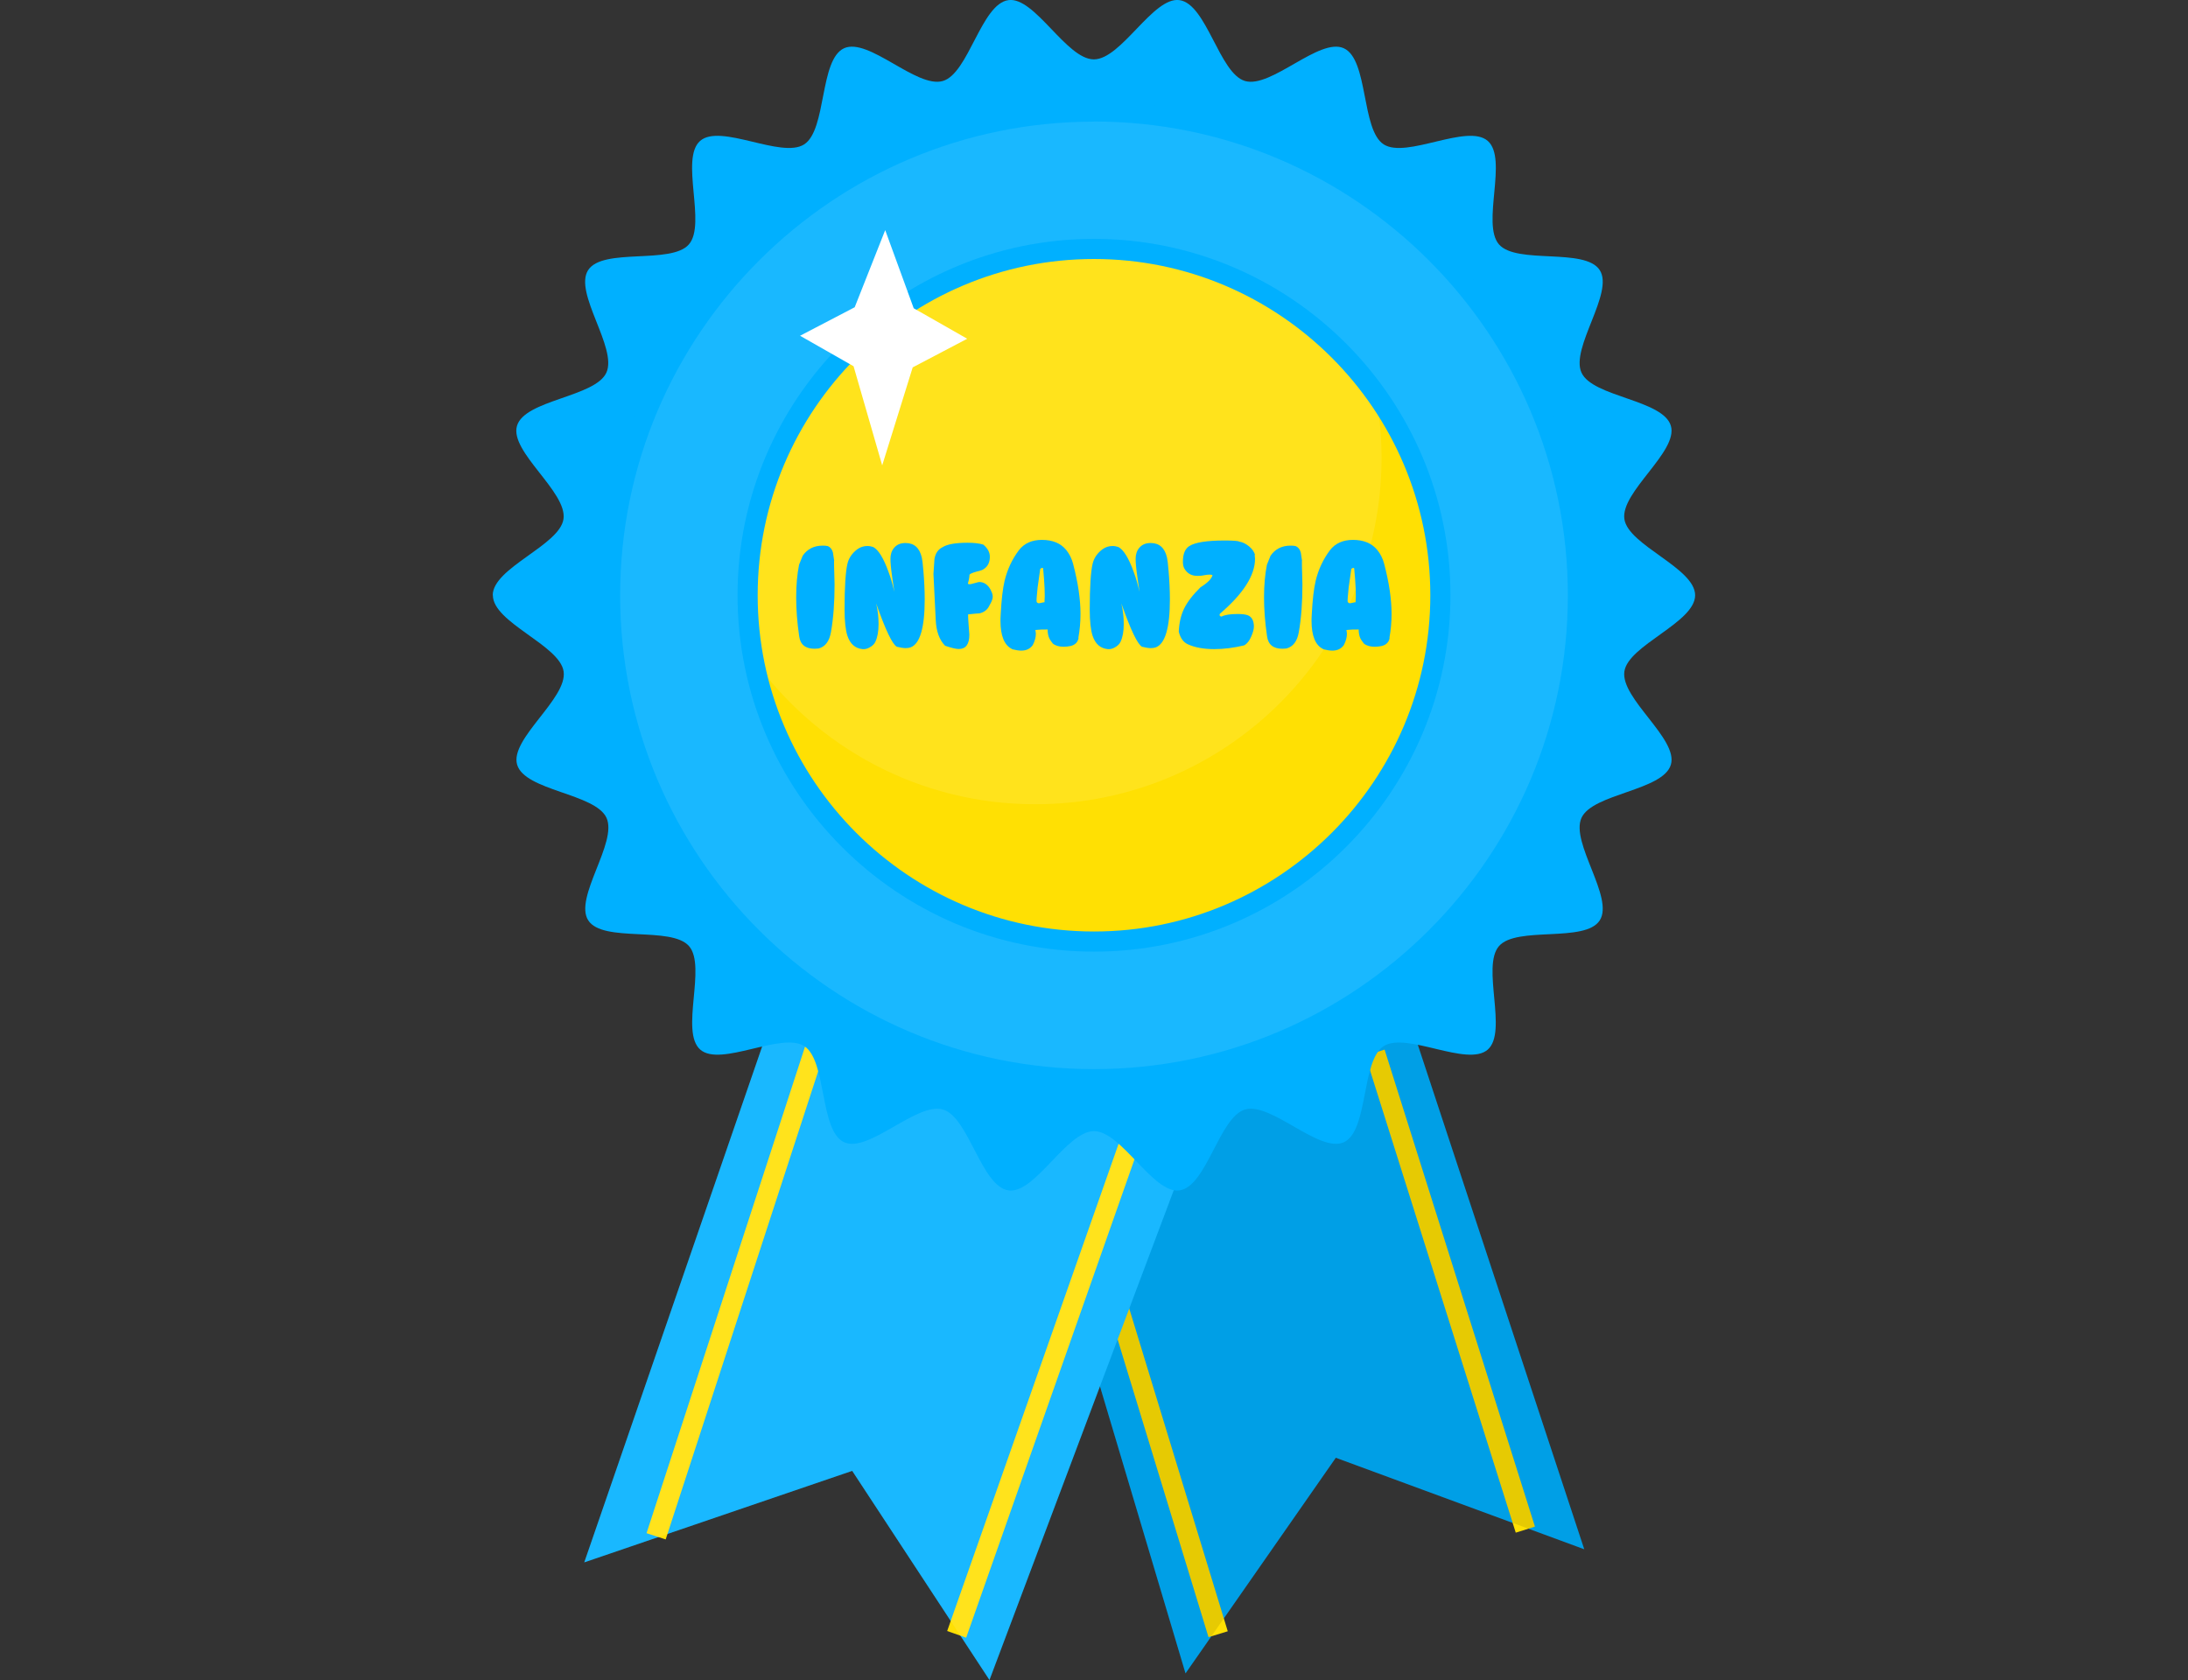
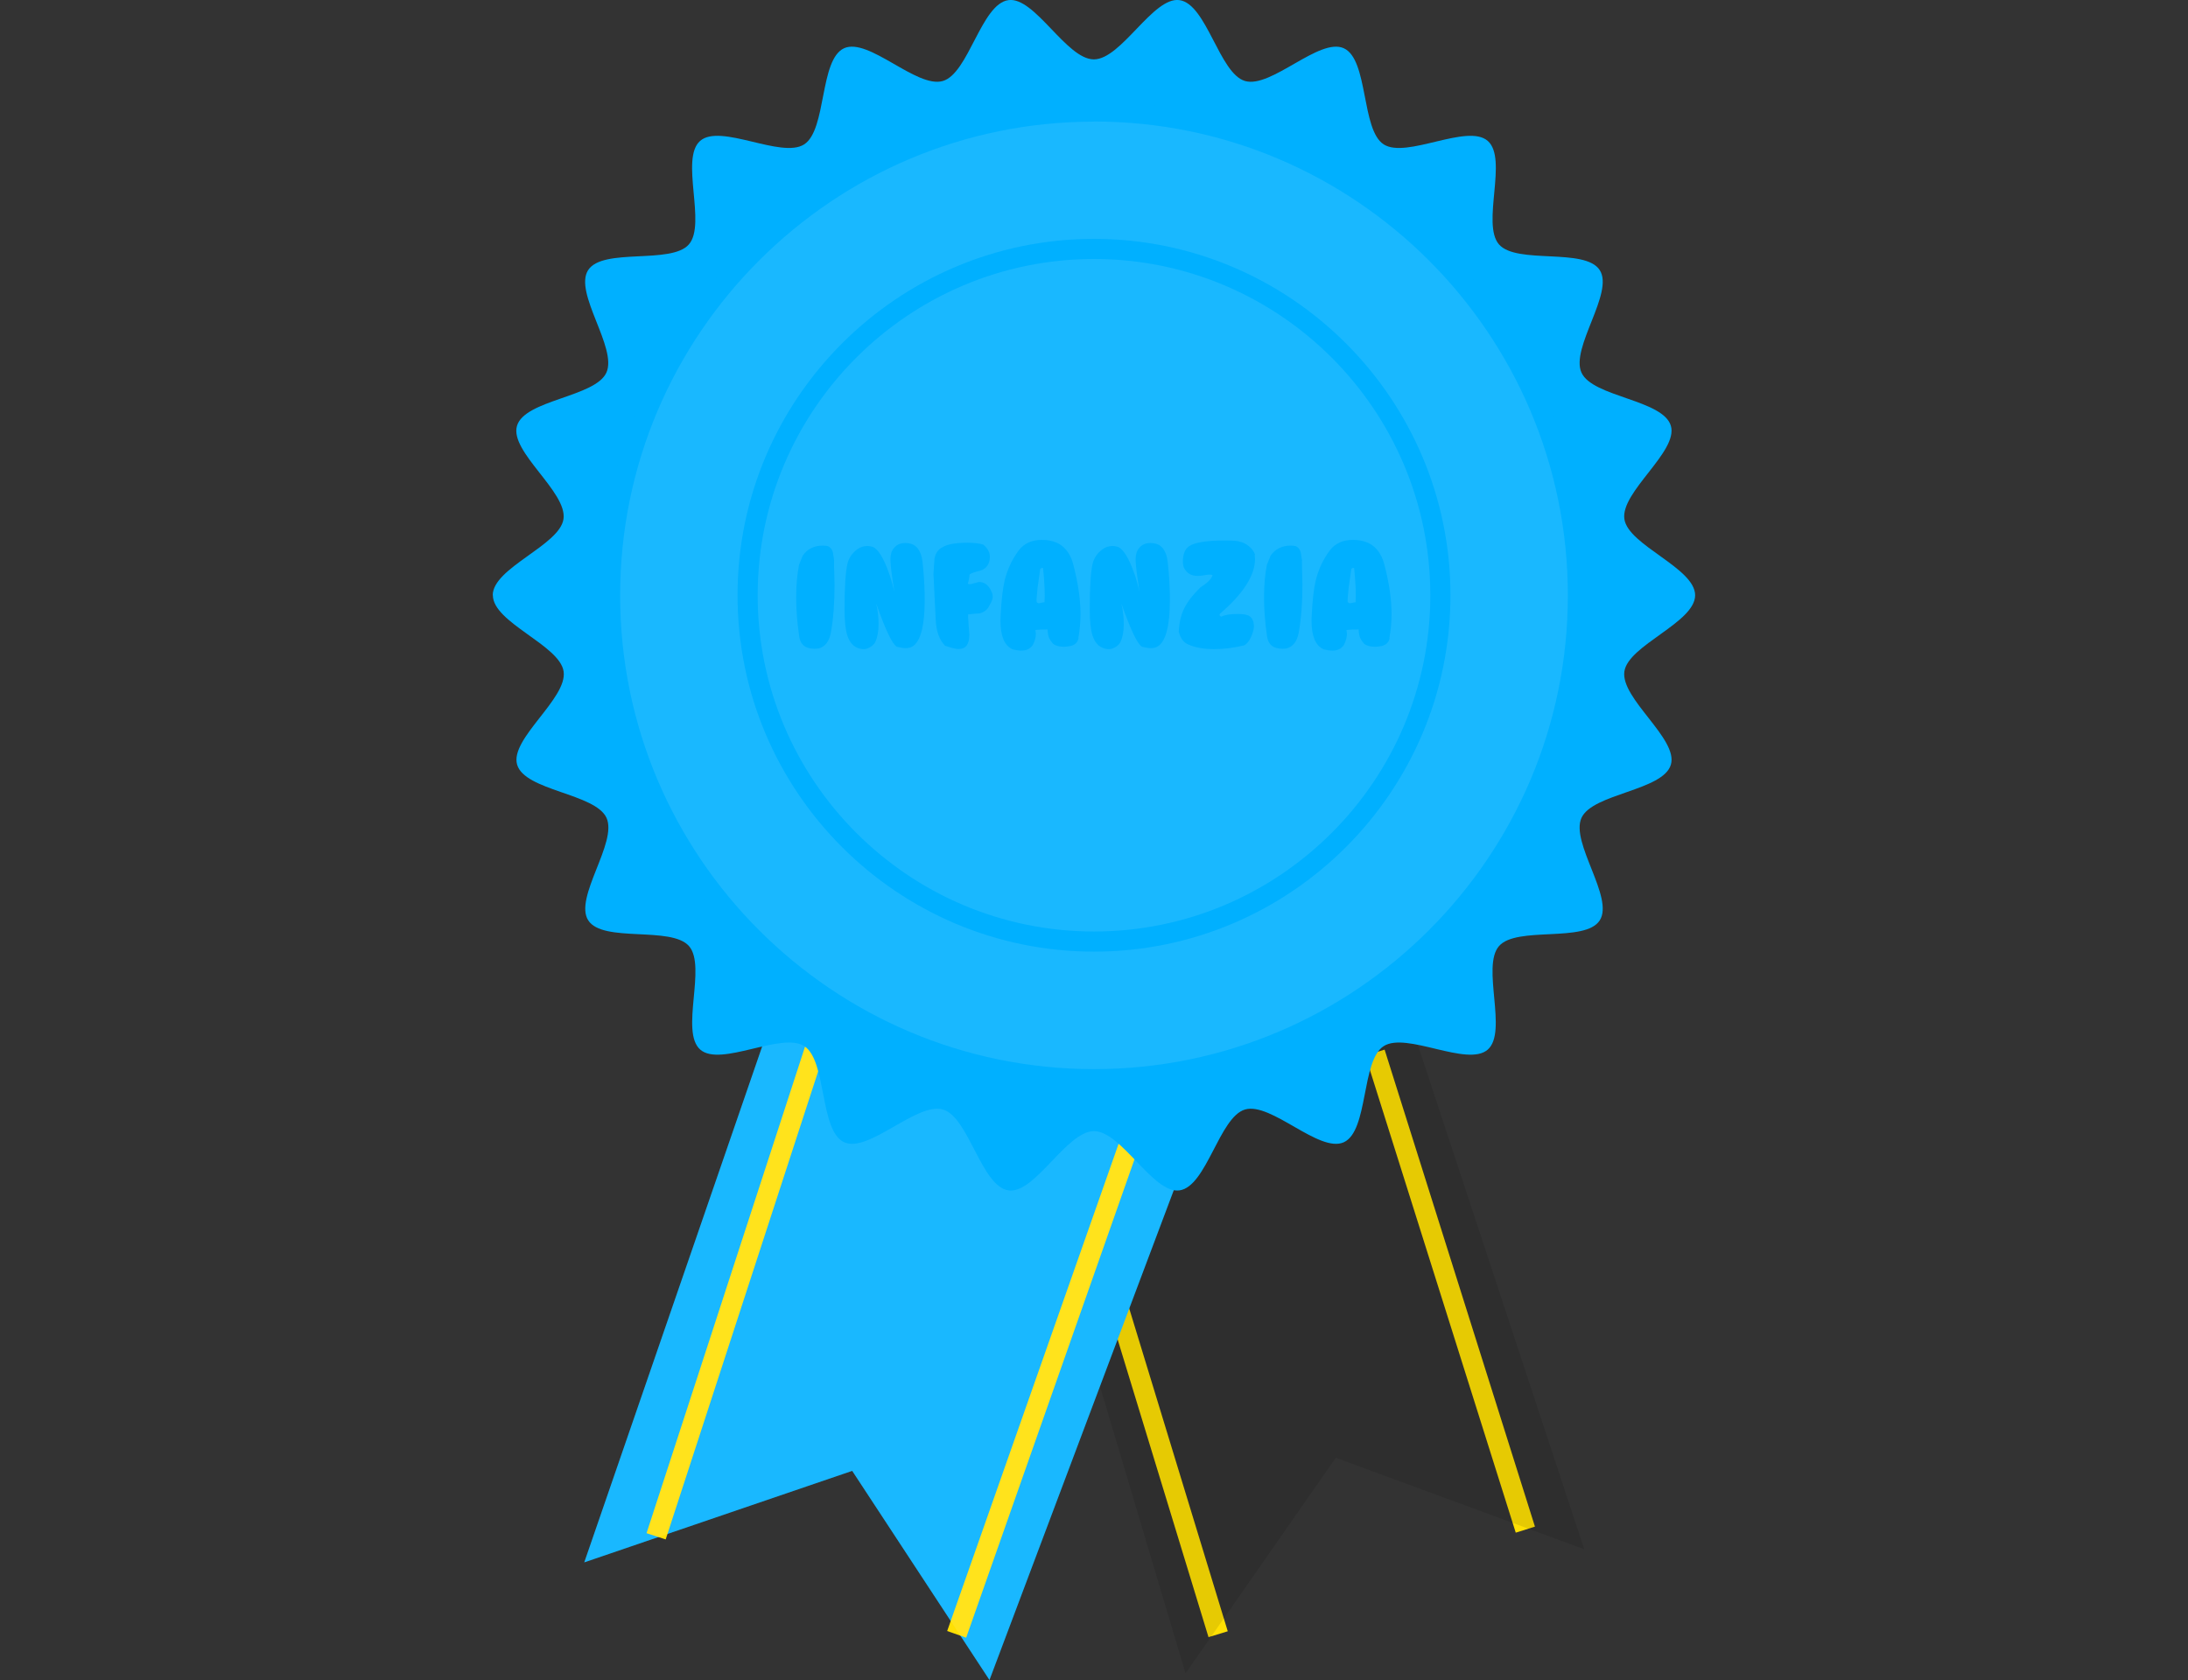
<svg xmlns="http://www.w3.org/2000/svg" id="OBJECTS" viewBox="0 0 175 134.4">
  <rect x="0" y="0" width="175" height="134.4" fill="#333333" stroke="none" />
  <defs>
    <style>
      .cls-1 {
        fill: none;
      }

      .cls-2 {
        opacity: .1;
      }

      .cls-3 {
        fill: #00b0ff;
      }

      .cls-4 {
        fill: #ffe003;
      }

      .cls-5 {
        fill: #fff;
      }
    </style>
  </defs>
  <rect class="cls-1" width="175" height="134.4" />
  <g>
-     <polygon class="cls-3" points="80.18 84.74 94.82 133.87 106.84 116.62 126.71 123.94 111.02 76.37 80.18 84.74" />
    <rect class="cls-4" x="91.73" y="97.94" width="1.61" height="33.53" transform="translate(-29.45 32) rotate(-16.97)" />
    <rect class="cls-4" x="115.18" y="83.29" width="1.61" height="40.01" transform="translate(-25.68 39.63) rotate(-17.49)" />
    <g class="cls-2">
      <polygon points="80.18 84.74 94.82 133.87 106.84 116.62 126.71 123.94 111.02 76.37 80.18 84.74" />
    </g>
    <polygon class="cls-3" points="62.41 79.51 46.73 124.99 68.16 117.67 79.14 134.4 97.43 85.78 62.41 79.51" />
    <rect class="cls-4" x="36.16" y="99.61" width="47.28" height="1.61" transform="translate(-54.2 126.19) rotate(-71.96)" />
    <rect class="cls-4" x="59.67" y="106.14" width="50.42" height="1.61" transform="translate(-44.17 151.55) rotate(-70.62)" />
    <g class="cls-2">
      <polygon class="cls-5" points="62.41 79.51 46.73 124.99 68.16 117.67 79.14 134.4 97.43 85.78 62.41 79.51" />
    </g>
    <path class="cls-3" d="M39.41,47.62c0-2.2,5.36-3.99,5.66-6.1,.31-2.17-4.33-5.39-3.72-7.45,.61-2.09,6.26-2.3,7.15-4.26,.9-1.98-2.63-6.38-1.46-8.2,1.17-1.82,6.65-.43,8.06-2.06,1.42-1.64-.73-6.86,.9-8.28,1.63-1.42,6.5,1.45,8.32,.28,1.81-1.17,1.21-6.78,3.19-7.69,1.96-.89,5.81,3.23,7.9,2.62,2.06-.6,3.07-6.16,5.24-6.47,2.11-.3,4.64,4.74,6.84,4.74S92.23-.29,94.34,.01c2.17,.31,3.18,5.87,5.24,6.47,2.09,.61,5.95-3.51,7.9-2.62,1.98,.9,1.38,6.52,3.19,7.69,1.82,1.17,6.69-1.7,8.32-.28,1.64,1.42-.52,6.64,.9,8.28,1.42,1.63,6.89,.24,8.06,2.06,1.17,1.81-2.36,6.22-1.46,8.2,.89,1.96,6.54,2.16,7.15,4.26,.6,2.06-4.03,5.28-3.72,7.45,.3,2.11,5.66,3.91,5.66,6.1s-5.36,3.99-5.66,6.1c-.31,2.17,4.33,5.39,3.72,7.45-.61,2.09-6.26,2.3-7.15,4.26-.9,1.98,2.63,6.38,1.46,8.2-1.17,1.82-6.65,.43-8.06,2.06-1.42,1.64,.73,6.86-.9,8.28-1.63,1.42-6.5-1.45-8.32-.28-1.81,1.17-1.21,6.78-3.19,7.69-1.96,.89-5.81-3.23-7.9-2.62-2.06,.6-3.07,6.16-5.24,6.47-2.11,.3-4.64-4.74-6.84-4.74s-4.73,5.05-6.84,4.74c-2.17-.31-3.18-5.87-5.24-6.47-2.09-.61-5.95,3.51-7.9,2.62-1.98-.9-1.38-6.52-3.19-7.69-1.82-1.17-6.69,1.7-8.32,.28-1.64-1.42,.52-6.64-.9-8.28-1.42-1.63-6.89-.24-8.06-2.06-1.17-1.81,2.36-6.22,1.46-8.2-.89-1.96-6.54-2.16-7.15-4.26-.6-2.06,4.03-5.28,3.72-7.45-.3-2.11-5.66-3.91-5.66-6.1Z" />
    <g class="cls-2">
      <circle class="cls-5" cx="87.5" cy="47.62" r="38.68" />
    </g>
    <path class="cls-3" d="M87.5,87.09c-10.54,0-20.45-4.11-27.91-11.56-7.45-7.45-11.56-17.37-11.56-27.91s4.11-20.45,11.56-27.91c7.45-7.45,17.37-11.56,27.91-11.56s20.45,4.11,27.91,11.56c7.45,7.45,11.56,17.37,11.56,27.91s-4.11,20.45-11.56,27.91c-7.45,7.45-17.37,11.56-27.91,11.56Zm0-77.36c-20.9,0-37.9,17-37.9,37.9s17,37.9,37.9,37.9,37.9-17,37.9-37.9S108.4,9.72,87.5,9.72Z" />
-     <circle class="cls-4" cx="87.5" cy="47.62" r="27.7" />
    <g class="cls-2">
-       <path class="cls-5" d="M110.5,36.64c0-1.76-.17-3.49-.49-5.16-5.03-7-13.23-11.57-22.51-11.57-15.3,0-27.7,12.4-27.7,27.7,0,1.76,.17,3.49,.49,5.16,5.03,7,13.23,11.57,22.51,11.57,15.3,0,27.7-12.4,27.7-27.7Z" />
-     </g>
+       </g>
    <path class="cls-3" d="M87.5,76.13c-15.72,0-28.51-12.79-28.51-28.51s12.79-28.51,28.51-28.51,28.51,12.79,28.51,28.51-12.79,28.51-28.51,28.51Zm0-55.41c-14.83,0-26.9,12.07-26.9,26.9s12.07,26.9,26.9,26.9,26.9-12.07,26.9-26.9-12.07-26.9-26.9-26.9Z" />
-     <polygon class="cls-5" points="68.36 24.58 70.8 18.41 73.08 24.66 77.36 27.1 73 29.39 70.56 37.23 68.27 29.3 63.99 26.86 68.36 24.58" />
    <g>
      <path class="cls-3" d="M66.71,44.86c0,.29,0,.65,.02,1.08,.01,.42,.02,.7,.02,.82,0,1.42-.09,2.7-.29,3.82-.13,.73-.46,1.16-.99,1.3-.16,.01-.27,.02-.32,.02-.73,0-1.14-.33-1.23-1-.17-1.15-.24-2.19-.24-3.12,0-.98,.08-1.84,.23-2.6l.29-.72c.37-.54,.91-.81,1.6-.81,.16,0,.3,.01,.42,.04,.2,.09,.33,.26,.4,.51l.1,.66Z" />
      <path class="cls-3" d="M73.85,45.6h0c.07,.82,.11,1.61,.11,2.35,0,2.28-.38,3.56-1.13,3.84-.11,.04-.25,.06-.4,.06-.18,0-.41-.04-.7-.11-.36-.2-.91-1.35-1.65-3.46,.13,.55,.19,1.1,.19,1.64,0,.6-.09,1.07-.26,1.43-.08,.17-.22,.31-.43,.43-.2,.12-.4,.17-.59,.15-.6-.06-1-.42-1.22-1.09-.14-.45-.22-1.14-.22-2.07,0-1.82,.08-3.04,.23-3.67,.11-.47,.38-.85,.79-1.16,.24-.17,.5-.26,.8-.26,.16,0,.32,.03,.47,.08,.42,.22,.83,.89,1.23,2,.17,.45,.32,.97,.46,1.59-.07-.47-.13-.89-.18-1.25-.09-.63-.13-1.1-.13-1.39,0-.35,.09-.64,.28-.87,.22-.27,.52-.4,.92-.4,.7,0,1.13,.39,1.31,1.17,.04,.17,.08,.5,.12,1.01Z" />
      <path class="cls-3" d="M79.25,47.23h0c.1,.18,.15,.35,.15,.51,0,.18-.09,.41-.26,.69-.15,.34-.42,.55-.8,.64-.13,0-.43,.03-.91,.08,0,.13,0,.4,.04,.82,.04,.45,.06,.72,.06,.8,0,.77-.28,1.15-.85,1.15-.23,0-.59-.09-1.09-.26-.46-.47-.71-1.16-.75-2.08l-.18-3.67c.02-.27,.05-.67,.08-1.2,.08-.45,.29-.76,.64-.93,.37-.24,1.04-.36,2.01-.36,.52,0,.95,.05,1.26,.15,.35,.3,.52,.62,.52,.97,0,.46-.17,.79-.51,1-.05,.05-.25,.12-.59,.2-.32,.09-.49,.17-.53,.24,0,.17-.04,.4-.13,.71,.04,.04,.09,.05,.15,.05,.05,0,.18-.03,.39-.09,.21-.06,.34-.09,.37-.09,.39,0,.7,.22,.93,.65Z" />
      <path class="cls-3" d="M86.27,51.02h0c-.06,.36-.28,.57-.64,.66-.18,.04-.37,.06-.56,.06-.35,0-.64-.08-.86-.25-.16-.21-.25-.34-.28-.41-.09-.19-.14-.43-.14-.72-.29-.01-.61,0-.98,.04,.01,.06,.03,.16,.04,.29,0,.29-.08,.6-.25,.92-.21,.29-.51,.44-.92,.44-.19,0-.44-.04-.72-.11l-.02-.02c-.61-.3-.92-1.05-.92-2.25,0-.08,0-.27,.02-.56,.06-1.13,.16-2.01,.31-2.65,.22-.91,.6-1.72,1.14-2.44,.42-.55,1.04-.83,1.84-.83,.86,0,1.51,.27,1.95,.81,.26,.32,.44,.69,.55,1.11,.4,1.52,.59,2.85,.59,4,0,.68-.06,1.31-.17,1.91Zm-2.73-2.83c.05-.58,.01-1.49-.11-2.73-.05-.05-.13-.03-.23,.05-.09,.61-.16,1.11-.21,1.49-.07,.67-.1,1.05-.08,1.14,.04,.08,.1,.12,.18,.12,.03,0,.1-.01,.22-.04s.19-.04,.21-.04Z" />
      <path class="cls-3" d="M93.46,45.6h0c.07,.82,.11,1.61,.11,2.35,0,2.28-.38,3.56-1.13,3.84-.11,.04-.25,.06-.4,.06-.18,0-.41-.04-.7-.11-.36-.2-.91-1.35-1.65-3.46,.13,.55,.19,1.1,.19,1.64,0,.6-.09,1.07-.26,1.43-.08,.17-.22,.31-.43,.43-.2,.12-.4,.17-.59,.15-.6-.06-1-.42-1.22-1.09-.14-.45-.22-1.14-.22-2.07,0-1.82,.08-3.04,.23-3.67,.11-.47,.38-.85,.79-1.16,.24-.17,.5-.26,.8-.26,.16,0,.32,.03,.47,.08,.42,.22,.83,.89,1.23,2,.17,.45,.32,.97,.46,1.59-.07-.47-.13-.89-.18-1.25-.09-.63-.13-1.1-.13-1.39,0-.35,.09-.64,.28-.87,.22-.27,.52-.4,.92-.4,.7,0,1.13,.39,1.31,1.17,.04,.17,.08,.5,.12,1.01Z" />
      <path class="cls-3" d="M100.35,44.38l.03,.32c0,1.33-.94,2.8-2.81,4.4-.06,.12-.02,.2,.12,.23,.27-.14,.69-.21,1.28-.21,.36,0,.63,.03,.8,.09,.34,.12,.51,.42,.52,.9,0,.12-.02,.25-.06,.39-.18,.59-.42,.97-.72,1.13-.83,.2-1.63,.3-2.39,.3-.85,0-1.56-.13-2.12-.39-.35-.16-.59-.49-.72-1,.03-.71,.17-1.32,.42-1.84,.25-.52,.69-1.1,1.32-1.72,.55-.34,.87-.66,.96-.96-.06-.04-.13-.05-.23-.05-.1,0-.21,.01-.33,.03-.12,.02-.22,.04-.29,.05-.07,.01-.19,.02-.36,.02-.47,0-.81-.19-1.04-.58-.08-.14-.12-.32-.12-.55,0-.62,.17-1.04,.52-1.26,.46-.29,1.4-.44,2.81-.44,.7,0,1.1,.03,1.18,.09,.27,.04,.52,.17,.77,.37s.41,.43,.49,.68v.02Z" />
      <path class="cls-3" d="M104.13,44.86c0,.29,0,.65,.02,1.08,.01,.42,.02,.7,.02,.82,0,1.42-.09,2.7-.29,3.82-.13,.73-.46,1.16-.99,1.3-.16,.01-.27,.02-.32,.02-.73,0-1.14-.33-1.23-1-.17-1.15-.24-2.19-.24-3.12,0-.98,.08-1.84,.23-2.6l.29-.72c.37-.54,.91-.81,1.6-.81,.16,0,.3,.01,.42,.04,.2,.09,.33,.26,.4,.51l.1,.66Z" />
-       <path class="cls-3" d="M111.15,51.02h0c-.06,.36-.28,.57-.64,.66-.18,.04-.37,.06-.56,.06-.35,0-.64-.08-.86-.25-.16-.21-.25-.34-.28-.41-.09-.19-.14-.43-.14-.72-.29-.01-.61,0-.98,.04,.01,.06,.03,.16,.04,.29,0,.29-.08,.6-.25,.92-.21,.29-.51,.44-.92,.44-.19,0-.44-.04-.72-.11l-.02-.02c-.61-.3-.92-1.05-.92-2.25,0-.08,0-.27,.02-.56,.06-1.13,.16-2.01,.31-2.65,.22-.91,.6-1.72,1.14-2.44,.42-.55,1.04-.83,1.84-.83,.86,0,1.51,.27,1.95,.81,.26,.32,.44,.69,.55,1.11,.4,1.52,.59,2.85,.59,4,0,.68-.06,1.31-.17,1.91Zm-2.73-2.83c.05-.58,.01-1.49-.11-2.73-.05-.05-.13-.03-.23,.05-.09,.61-.16,1.11-.21,1.49-.07,.67-.1,1.05-.08,1.14,.04,.08,.1,.12,.18,.12,.03,0,.1-.01,.22-.04s.19-.04,.21-.04Z" />
+       <path class="cls-3" d="M111.15,51.02c-.06,.36-.28,.57-.64,.66-.18,.04-.37,.06-.56,.06-.35,0-.64-.08-.86-.25-.16-.21-.25-.34-.28-.41-.09-.19-.14-.43-.14-.72-.29-.01-.61,0-.98,.04,.01,.06,.03,.16,.04,.29,0,.29-.08,.6-.25,.92-.21,.29-.51,.44-.92,.44-.19,0-.44-.04-.72-.11l-.02-.02c-.61-.3-.92-1.05-.92-2.25,0-.08,0-.27,.02-.56,.06-1.13,.16-2.01,.31-2.65,.22-.91,.6-1.72,1.14-2.44,.42-.55,1.04-.83,1.84-.83,.86,0,1.51,.27,1.95,.81,.26,.32,.44,.69,.55,1.11,.4,1.52,.59,2.85,.59,4,0,.68-.06,1.31-.17,1.91Zm-2.73-2.83c.05-.58,.01-1.49-.11-2.73-.05-.05-.13-.03-.23,.05-.09,.61-.16,1.11-.21,1.49-.07,.67-.1,1.05-.08,1.14,.04,.08,.1,.12,.18,.12,.03,0,.1-.01,.22-.04s.19-.04,.21-.04Z" />
    </g>
  </g>
</svg>